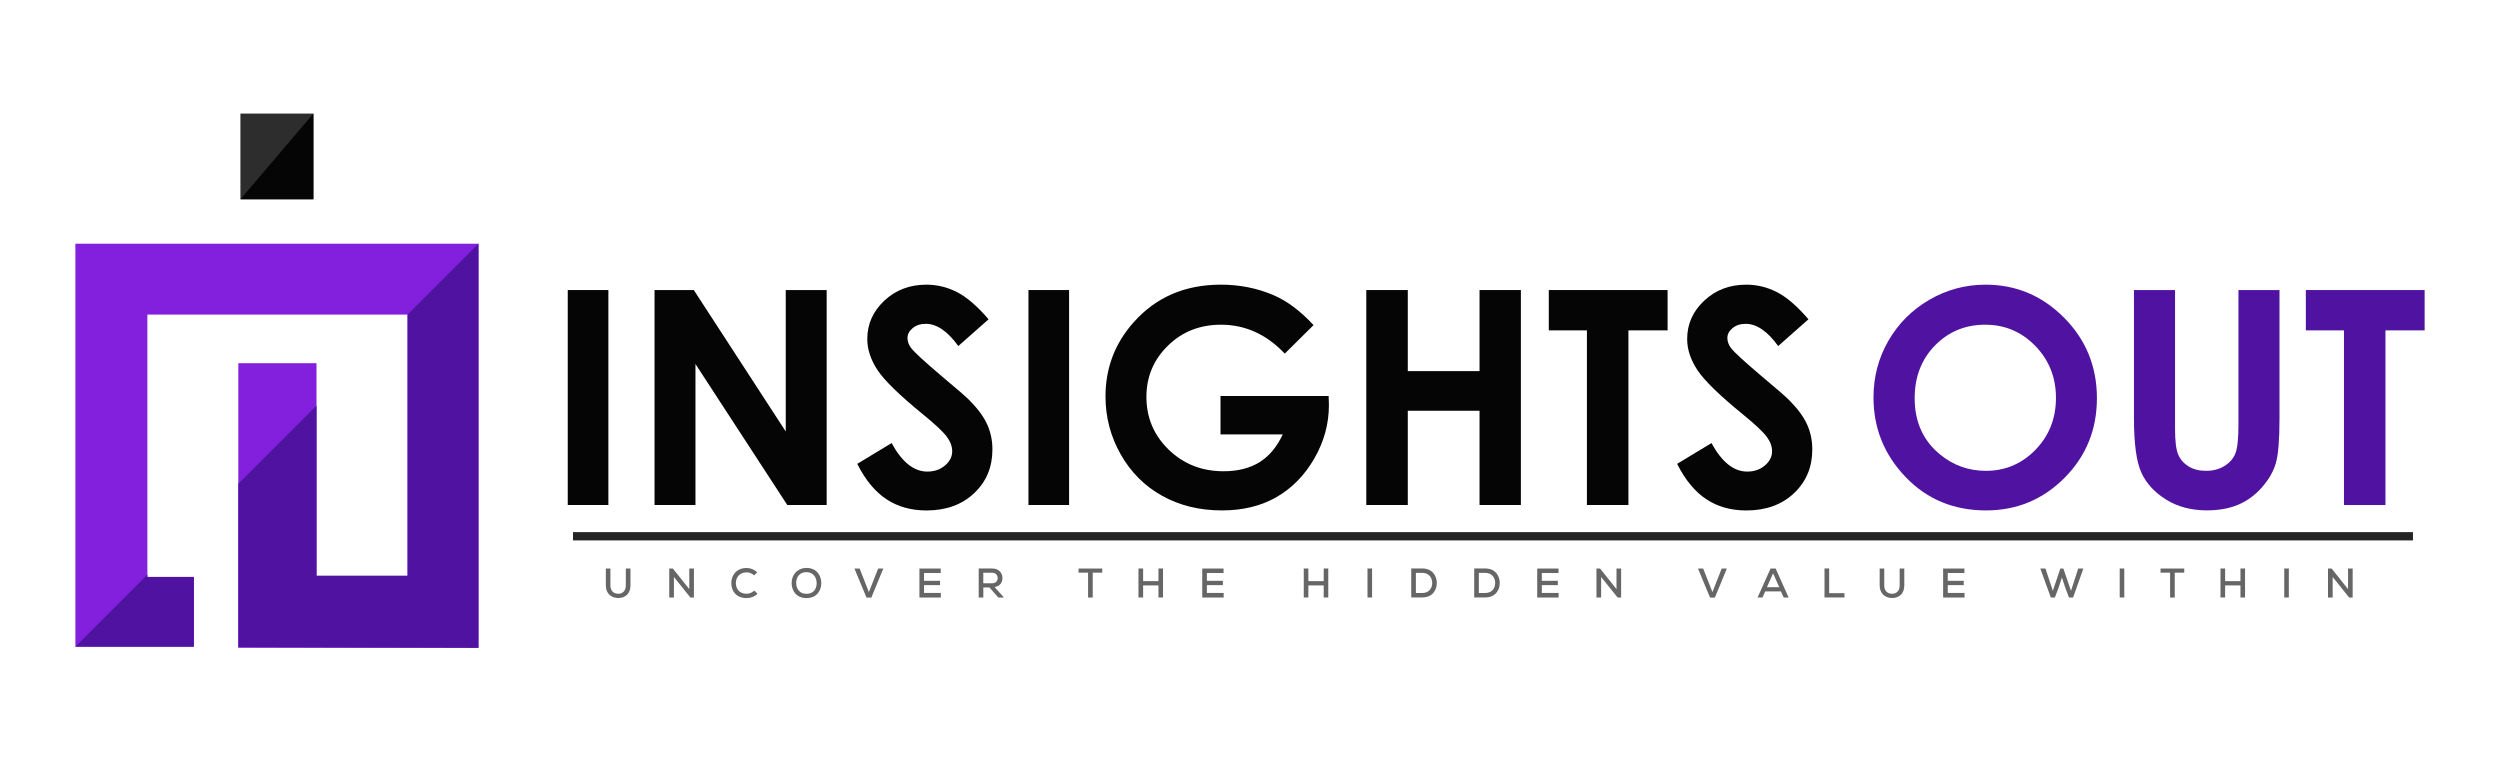
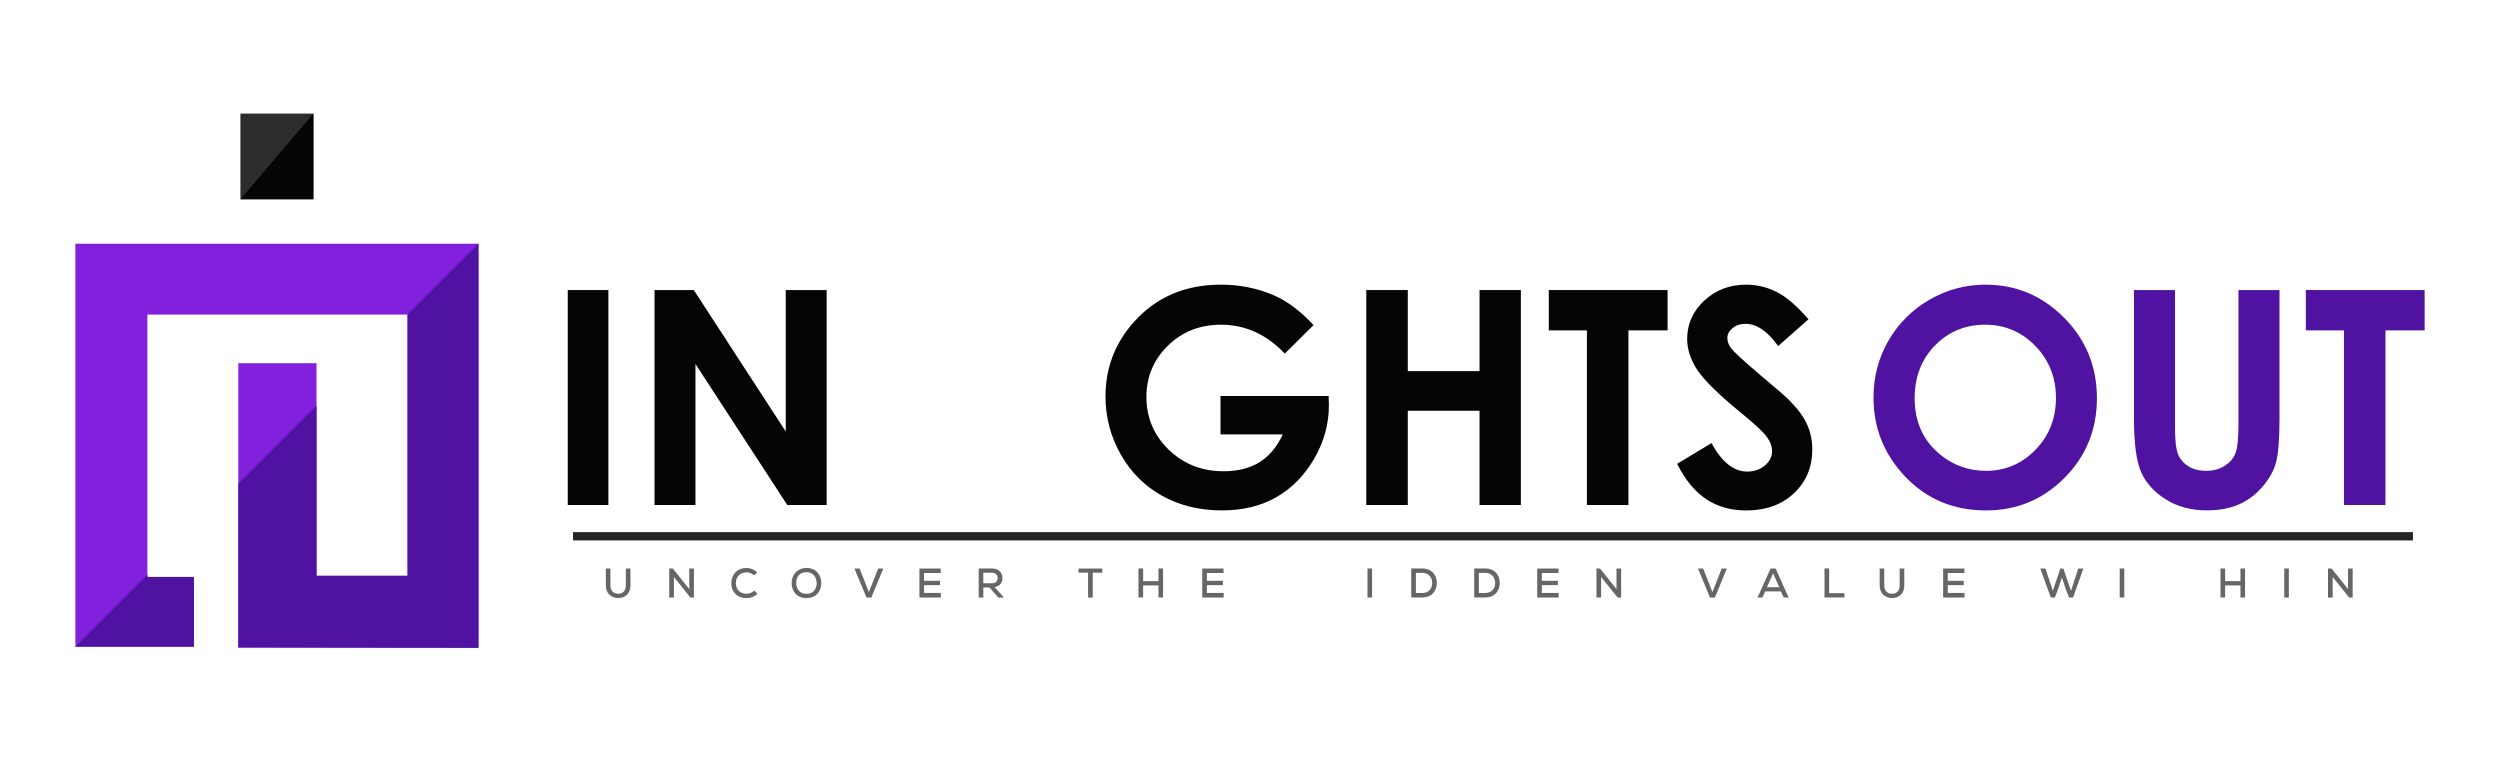
<svg xmlns="http://www.w3.org/2000/svg" version="1.1" id="Layer_1" x="0px" y="0px" viewBox="0 0 600 182.73" style="enable-background:new 0 0 600 182.73;" xml:space="preserve">
  <style type="text/css">
	.st0{fill:#050505;}
	.st1{fill:#5012A0;}
	.st2{fill:#666666;}
	.st3{fill:#8220DD;}
	.st4{fill:#2D2D2D;}
	.st5{fill:#242424;}
</style>
  <g>
    <g>
      <g>
        <path class="st0" d="M136.26,69.61h9.75v51.59h-9.75V69.61z" />
        <path class="st0" d="M157.09,69.61h9.42l22.07,33.95V69.61h9.82v51.59h-9.45l-22.04-33.84v33.84h-9.82V69.61z" />
-         <path class="st0" d="M237.26,76.63l-7.27,6.42c-2.55-3.55-5.15-5.33-7.8-5.33c-1.29,0-2.34,0.35-3.16,1.04     c-0.82,0.69-1.23,1.47-1.23,2.33s0.29,1.68,0.88,2.45c0.8,1.03,3.2,3.24,7.2,6.63c3.75,3.13,6.02,5.11,6.82,5.93     c1.99,2.01,3.4,3.93,4.23,5.77c0.83,1.84,1.25,3.84,1.25,6.01c0,4.23-1.46,7.73-4.39,10.49c-2.93,2.76-6.74,4.14-11.45,4.14     c-3.67,0-6.88-0.9-9.6-2.7c-2.73-1.8-5.06-4.63-7-8.49l8.25-4.98c2.48,4.56,5.34,6.84,8.57,6.84c1.69,0,3.1-0.49,4.25-1.47     c1.15-0.98,1.72-2.12,1.72-3.4c0-1.17-0.43-2.34-1.3-3.51c-0.87-1.17-2.78-2.96-5.73-5.37c-5.62-4.58-9.25-8.12-10.89-10.61     c-1.64-2.49-2.46-4.97-2.46-7.45c0-3.58,1.36-6.65,4.09-9.21c2.73-2.56,6.09-3.84,10.09-3.84c2.58,0,5.03,0.6,7.36,1.79     C232.02,71.3,234.54,73.47,237.26,76.63z" />
-         <path class="st0" d="M246.83,69.61h9.75v51.59h-9.75V69.61z" />
        <path class="st0" d="M315.25,78.03l-6.91,6.84c-4.38-4.63-9.48-6.94-15.3-6.94c-5.08,0-9.33,1.68-12.76,5.05     c-3.43,3.37-5.14,7.46-5.14,12.27c0,4.98,1.78,9.2,5.34,12.66c3.56,3.46,7.95,5.19,13.17,5.19c3.39,0,6.25-0.71,8.58-2.14     c2.33-1.43,4.21-3.66,5.63-6.7h-14.94v-9.22h25.95l0.07,2.17c0,4.51-1.17,8.79-3.51,12.84c-2.34,4.04-5.37,7.13-9.08,9.26     c-3.72,2.13-8.08,3.19-13.08,3.19c-5.35,0-10.13-1.16-14.33-3.49c-4.2-2.33-7.52-5.64-9.96-9.94c-2.44-4.3-3.66-8.94-3.66-13.92     c0-6.83,2.26-12.77,6.77-17.82c5.35-6.01,12.32-9.01,20.9-9.01c4.49,0,8.69,0.83,12.59,2.49     C308.87,72.21,312.1,74.62,315.25,78.03z" />
        <path class="st0" d="M327.91,69.61h9.96v19.46h17.22V69.61h9.92v51.59h-9.92V98.58h-17.22v22.62h-9.96V69.61z" />
        <path class="st0" d="M371.71,69.61h28.51v9.68h-9.4v41.91h-9.96V79.29h-9.15V69.61z" />
        <path class="st0" d="M434.03,76.63l-7.27,6.42c-2.55-3.55-5.15-5.33-7.8-5.33c-1.29,0-2.34,0.35-3.16,1.04     c-0.82,0.69-1.23,1.47-1.23,2.33s0.29,1.68,0.88,2.45c0.8,1.03,3.2,3.24,7.2,6.63c3.75,3.13,6.02,5.11,6.82,5.93     c1.99,2.01,3.4,3.93,4.23,5.77c0.83,1.84,1.25,3.84,1.25,6.01c0,4.23-1.46,7.73-4.39,10.49c-2.93,2.76-6.74,4.14-11.45,4.14     c-3.67,0-6.88-0.9-9.6-2.7c-2.73-1.8-5.06-4.63-7-8.49l8.25-4.98c2.48,4.56,5.34,6.84,8.57,6.84c1.69,0,3.1-0.49,4.25-1.47     c1.15-0.98,1.72-2.12,1.72-3.4c0-1.17-0.43-2.34-1.3-3.51c-0.87-1.17-2.78-2.96-5.73-5.37c-5.62-4.58-9.25-8.12-10.89-10.61     c-1.64-2.49-2.46-4.97-2.46-7.45c0-3.58,1.36-6.65,4.09-9.21c2.73-2.56,6.09-3.84,10.09-3.84c2.58,0,5.03,0.6,7.36,1.79     C428.79,71.3,431.32,73.47,434.03,76.63z" />
        <path class="st1" d="M476.55,68.32c7.3,0,13.57,2.64,18.83,7.93c5.25,5.28,7.88,11.72,7.88,19.32c0,7.53-2.59,13.9-7.77,19.11     c-5.18,5.21-11.47,7.82-18.86,7.82c-7.74,0-14.18-2.68-19.3-8.03c-5.12-5.35-7.69-11.71-7.69-19.08c0-4.93,1.19-9.47,3.58-13.61     c2.39-4.14,5.67-7.42,9.84-9.84S471.73,68.32,476.55,68.32z M476.44,77.93c-4.77,0-8.79,1.66-12.04,4.98     c-3.25,3.32-4.88,7.54-4.88,12.66c0,5.7,2.05,10.22,6.14,13.54c3.18,2.59,6.83,3.89,10.95,3.89c4.66,0,8.62-1.68,11.9-5.05     c3.28-3.37,4.92-7.52,4.92-12.45c0-4.91-1.65-9.07-4.95-12.47C485.18,79.63,481.17,77.93,476.44,77.93z" />
        <path class="st1" d="M512.16,69.61h9.85v33.36c0,2.87,0.25,4.91,0.75,6.1c0.5,1.19,1.33,2.14,2.49,2.86     c1.16,0.71,2.55,1.07,4.19,1.07c1.73,0,3.22-0.4,4.47-1.19c1.25-0.79,2.12-1.8,2.6-3.03c0.48-1.23,0.72-3.57,0.72-7.03V69.61     h9.85v30.75c0,5.19-0.29,8.79-0.88,10.8c-0.58,2.01-1.7,3.95-3.35,5.82c-1.65,1.87-3.55,3.26-5.7,4.16     c-2.15,0.9-4.65,1.35-7.5,1.35c-3.74,0-7-0.86-9.77-2.58c-2.77-1.72-4.75-3.87-5.94-6.45s-1.79-6.95-1.79-13.1V69.61z" />
        <path class="st1" d="M553.4,69.61h28.51v9.68h-9.4v41.91h-9.96V79.29h-9.15V69.61z" />
      </g>
    </g>
    <g>
      <g>
        <path class="st2" d="M151.31,136.44v4.07c0,2.05-1.35,3.07-3.03,3.01c-1.55-0.04-2.88-1.03-2.88-3.01v-4.07h1.1v4.07     c0,1.26,0.74,1.95,1.77,1.99c1.11,0.06,1.93-0.67,1.93-1.99v-4.07H151.31z" />
        <path class="st2" d="M165.43,141.39v-4.95h1.11v6.96h-0.85l-3.95-4.92v4.92h-1.12v-6.96h0.86L165.43,141.39z" />
        <path class="st2" d="M181.8,142.5c-0.72,0.71-1.64,1.04-2.62,1.04c-2.53,0-3.66-1.74-3.67-3.57c-0.01-1.83,1.18-3.65,3.67-3.65     c0.93,0,1.84,0.35,2.55,1.05l-0.75,0.72c-0.5-0.49-1.15-0.72-1.8-0.72c-1.77,0-2.58,1.3-2.57,2.59c0.01,1.27,0.77,2.54,2.57,2.54     c0.65,0,1.36-0.27,1.85-0.76L181.8,142.5z" />
        <path class="st2" d="M197.11,139.94c0,1.88-1.14,3.6-3.56,3.6c-2.42,0-3.56-1.76-3.56-3.59c0-2.12,1.48-3.65,3.58-3.65     C195.94,136.31,197.11,138.06,197.11,139.94z M193.54,142.52c1.73,0,2.46-1.22,2.46-2.56c0-1.28-0.74-2.62-2.44-2.65     c-1.61,0-2.48,1.12-2.48,2.65C191.11,141.2,191.82,142.52,193.54,142.52z" />
        <path class="st2" d="M209.12,143.43h-1.16l-2.9-6.99h1.25l2.22,5.66l2.23-5.66h1.24L209.12,143.43z" />
        <path class="st2" d="M225.8,143.4h-5.14c0-2.32,0-4.65,0-6.96h5.11v1.08h-4v1.88h3.84v1.03h-3.84v1.87h4.03V143.4z" />
        <path class="st2" d="M240.89,143.4h-1.3l-2.12-2.41h-1.47v2.41h-1.11v-6.97c1.08,0,2.16,0.01,3.24,0.01     c1.61,0,2.46,1.1,2.46,2.28c0,0.99-0.52,1.97-1.89,2.17l2.08,2.32L240.89,143.4z M235.99,137.45v2.53h2.12     c0.93,0,1.33-0.59,1.33-1.24c0-0.63-0.41-1.28-1.32-1.28H235.99z" />
        <path class="st2" d="M261.14,137.44h-2.29v-1c2,0,3.69,0,5.69,0v1h-2.28v5.96h-1.12V137.44z" />
        <path class="st2" d="M278.03,143.4v-2.9h-3.68v2.9h-1.12v-6.96h1.12v3.03h3.68v-3.03h1.1v6.96H278.03z" />
        <path class="st2" d="M293.68,143.4h-5.14c0-2.32,0-4.65,0-6.96h5.11v1.08h-4v1.88h3.84v1.03h-3.84v1.87h4.03V143.4z" />
-         <path class="st2" d="M317.69,143.4v-2.9h-3.68v2.9h-1.11v-6.96h1.11v3.03h3.68v-3.03h1.1v6.96H317.69z" />
        <path class="st2" d="M328.2,143.4v-6.96h1.1v6.96H328.2z" />
        <path class="st2" d="M341.34,136.43c2.38,0,3.46,1.7,3.49,3.42c0.04,1.76-1.05,3.54-3.49,3.54c-0.84,0-1.8,0-2.64,0v-6.96H341.34     z M339.81,142.32h1.53c1.7,0,2.42-1.25,2.39-2.48c-0.03-1.17-0.75-2.35-2.39-2.35h-1.53V142.32z" />
        <path class="st2" d="M356.45,136.43c2.38,0,3.46,1.7,3.49,3.42c0.04,1.76-1.05,3.54-3.49,3.54c-0.84,0-1.8,0-2.64,0v-6.96H356.45     z M354.92,142.32h1.53c1.7,0,2.42-1.25,2.39-2.48c-0.03-1.17-0.75-2.35-2.39-2.35h-1.53V142.32z" />
        <path class="st2" d="M374.07,143.4h-5.14c0-2.32,0-4.65,0-6.96h5.11v1.08h-4v1.88h3.84v1.03h-3.84v1.87h4.03V143.4z" />
        <path class="st2" d="M387.96,141.39v-4.95h1.11v6.96h-0.85l-3.95-4.92v4.92h-1.12v-6.96h0.86L387.96,141.39z" />
        <path class="st2" d="M411.57,143.43h-1.16l-2.9-6.99h1.25l2.22,5.66l2.23-5.66h1.24L411.57,143.43z" />
        <path class="st2" d="M427.42,141.93h-3.77L423,143.4h-1.18l3.12-6.96h1.21l3.12,6.96h-1.18L427.42,141.93z M425.54,137.61     l-1.47,3.31h2.95L425.54,137.61z" />
        <path class="st2" d="M439,136.43v5.93h3.67v1.03h-4.79v-6.96H439z" />
        <path class="st2" d="M457.03,136.44v4.07c0,2.05-1.35,3.07-3.03,3.01c-1.55-0.04-2.88-1.03-2.88-3.01v-4.07h1.1v4.07     c0,1.26,0.74,1.95,1.77,1.99c1.11,0.06,1.93-0.67,1.93-1.99v-4.07H457.03z" />
        <path class="st2" d="M471.49,143.4h-5.14c0-2.32,0-4.65,0-6.96h5.11v1.08h-4v1.88h3.84v1.03h-3.84v1.87h4.03V143.4z" />
        <path class="st2" d="M497.54,143.41h-0.98l-0.93-2.46l-0.77-2.34l-0.77,2.35l-0.92,2.45h-0.97l-2.53-6.97h1.24l1.77,5.36     l1.8-5.36h0.72l1.84,5.36l1.73-5.36h1.24L497.54,143.41z" />
        <path class="st2" d="M508.73,143.4v-6.96h1.1v6.96H508.73z" />
-         <path class="st2" d="M520.82,137.44h-2.29v-1c2,0,3.69,0,5.69,0v1h-2.28v5.96h-1.12V137.44z" />
        <path class="st2" d="M537.71,143.4v-2.9h-3.68v2.9h-1.11v-6.96h1.11v3.03h3.68v-3.03h1.1v6.96H537.71z" />
        <path class="st2" d="M548.22,143.4v-6.96h1.1v6.96H548.22z" />
        <path class="st2" d="M563.53,141.39v-4.95h1.11v6.96h-0.85l-3.95-4.92v4.92h-1.12v-6.96h0.86L563.53,141.39z" />
      </g>
    </g>
    <polygon class="st3" points="114.83,58.49 114.83,155.47 57.2,155.47 57.2,87.17 75.96,87.17 75.96,138.19 97.82,138.19    97.82,75.5 35.37,75.5 35.37,138.47 46.53,138.47 46.53,155.2 18.09,155.2 18.09,58.49  " />
    <rect x="57.7" y="27.26" class="st4" width="17.52" height="20.56" />
    <g>
      <rect x="137.52" y="127.71" class="st5" width="441.59" height="1.99" />
    </g>
    <polygon class="st1" points="35.37,138.47 46.53,138.47 46.53,155.2 18.09,155.2 35.37,137.92  " />
    <polygon class="st1" points="114.83,58.49 114.83,155.47 57.2,155.31 57.2,116.1 75.96,97.36 75.96,138.19 97.82,138.19    97.82,75.5  " />
    <polygon class="st0" points="57.7,47.82 75.21,27.26 75.21,47.82  " />
  </g>
</svg>